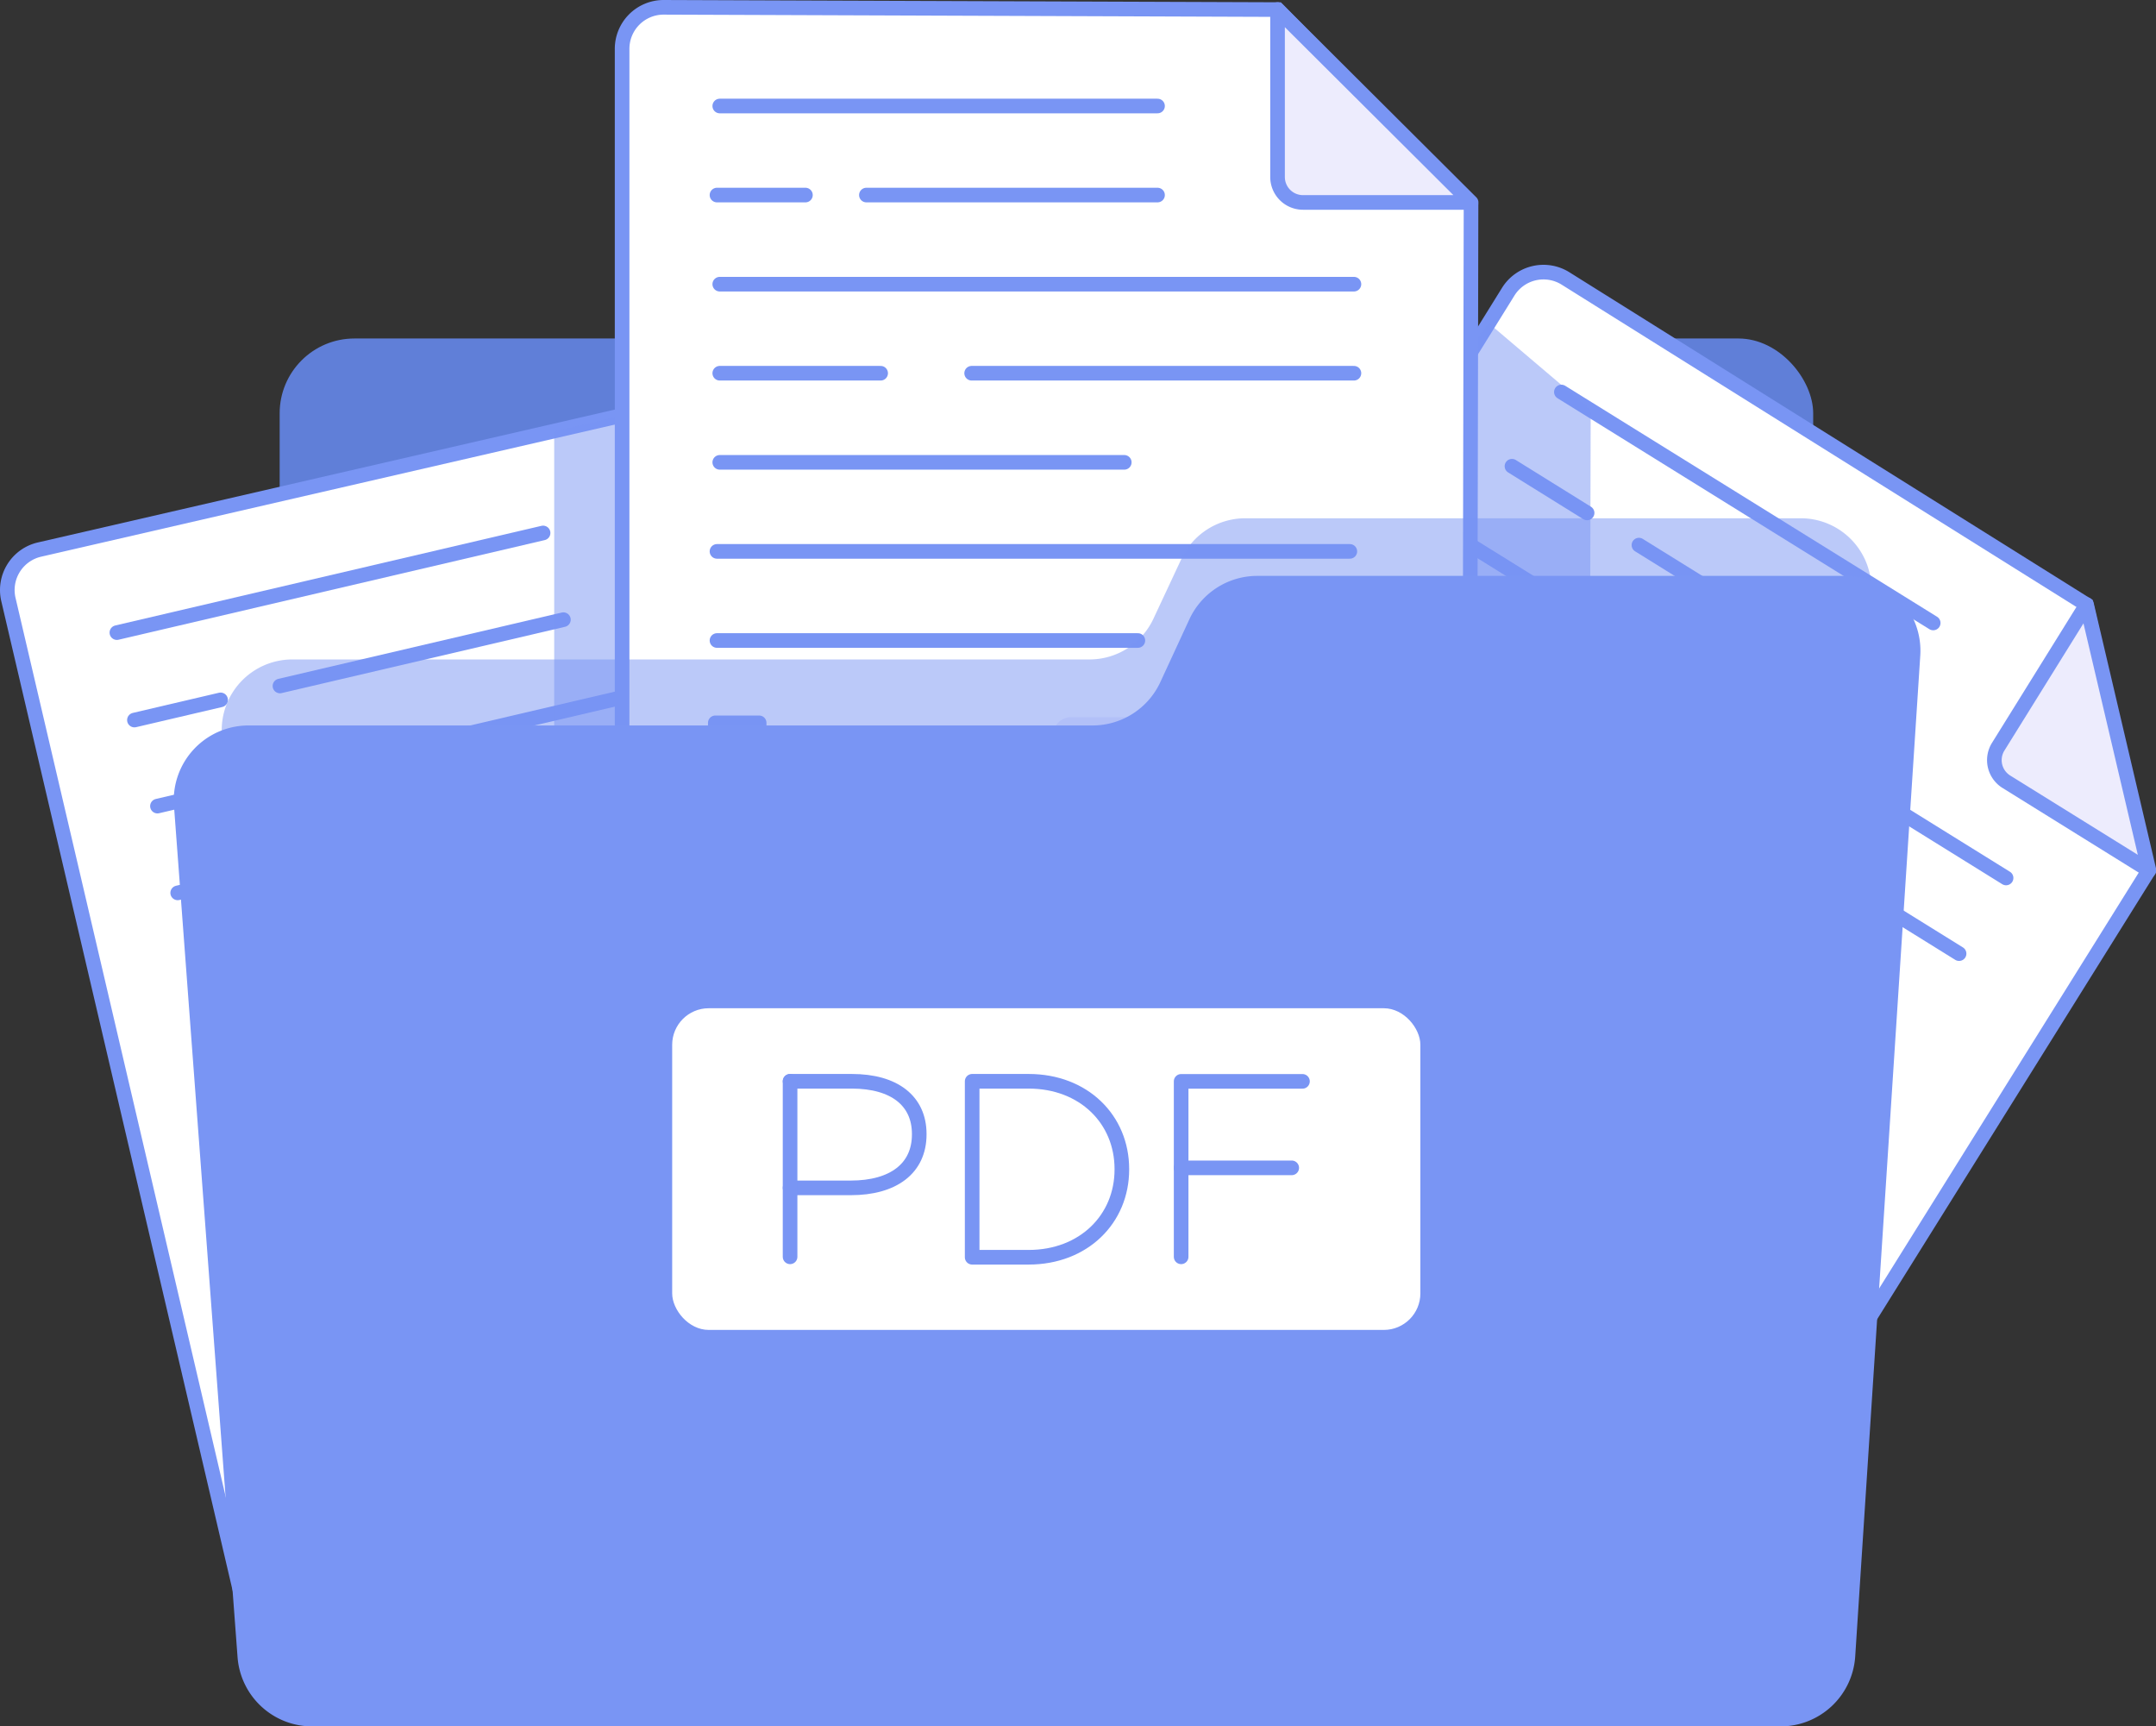
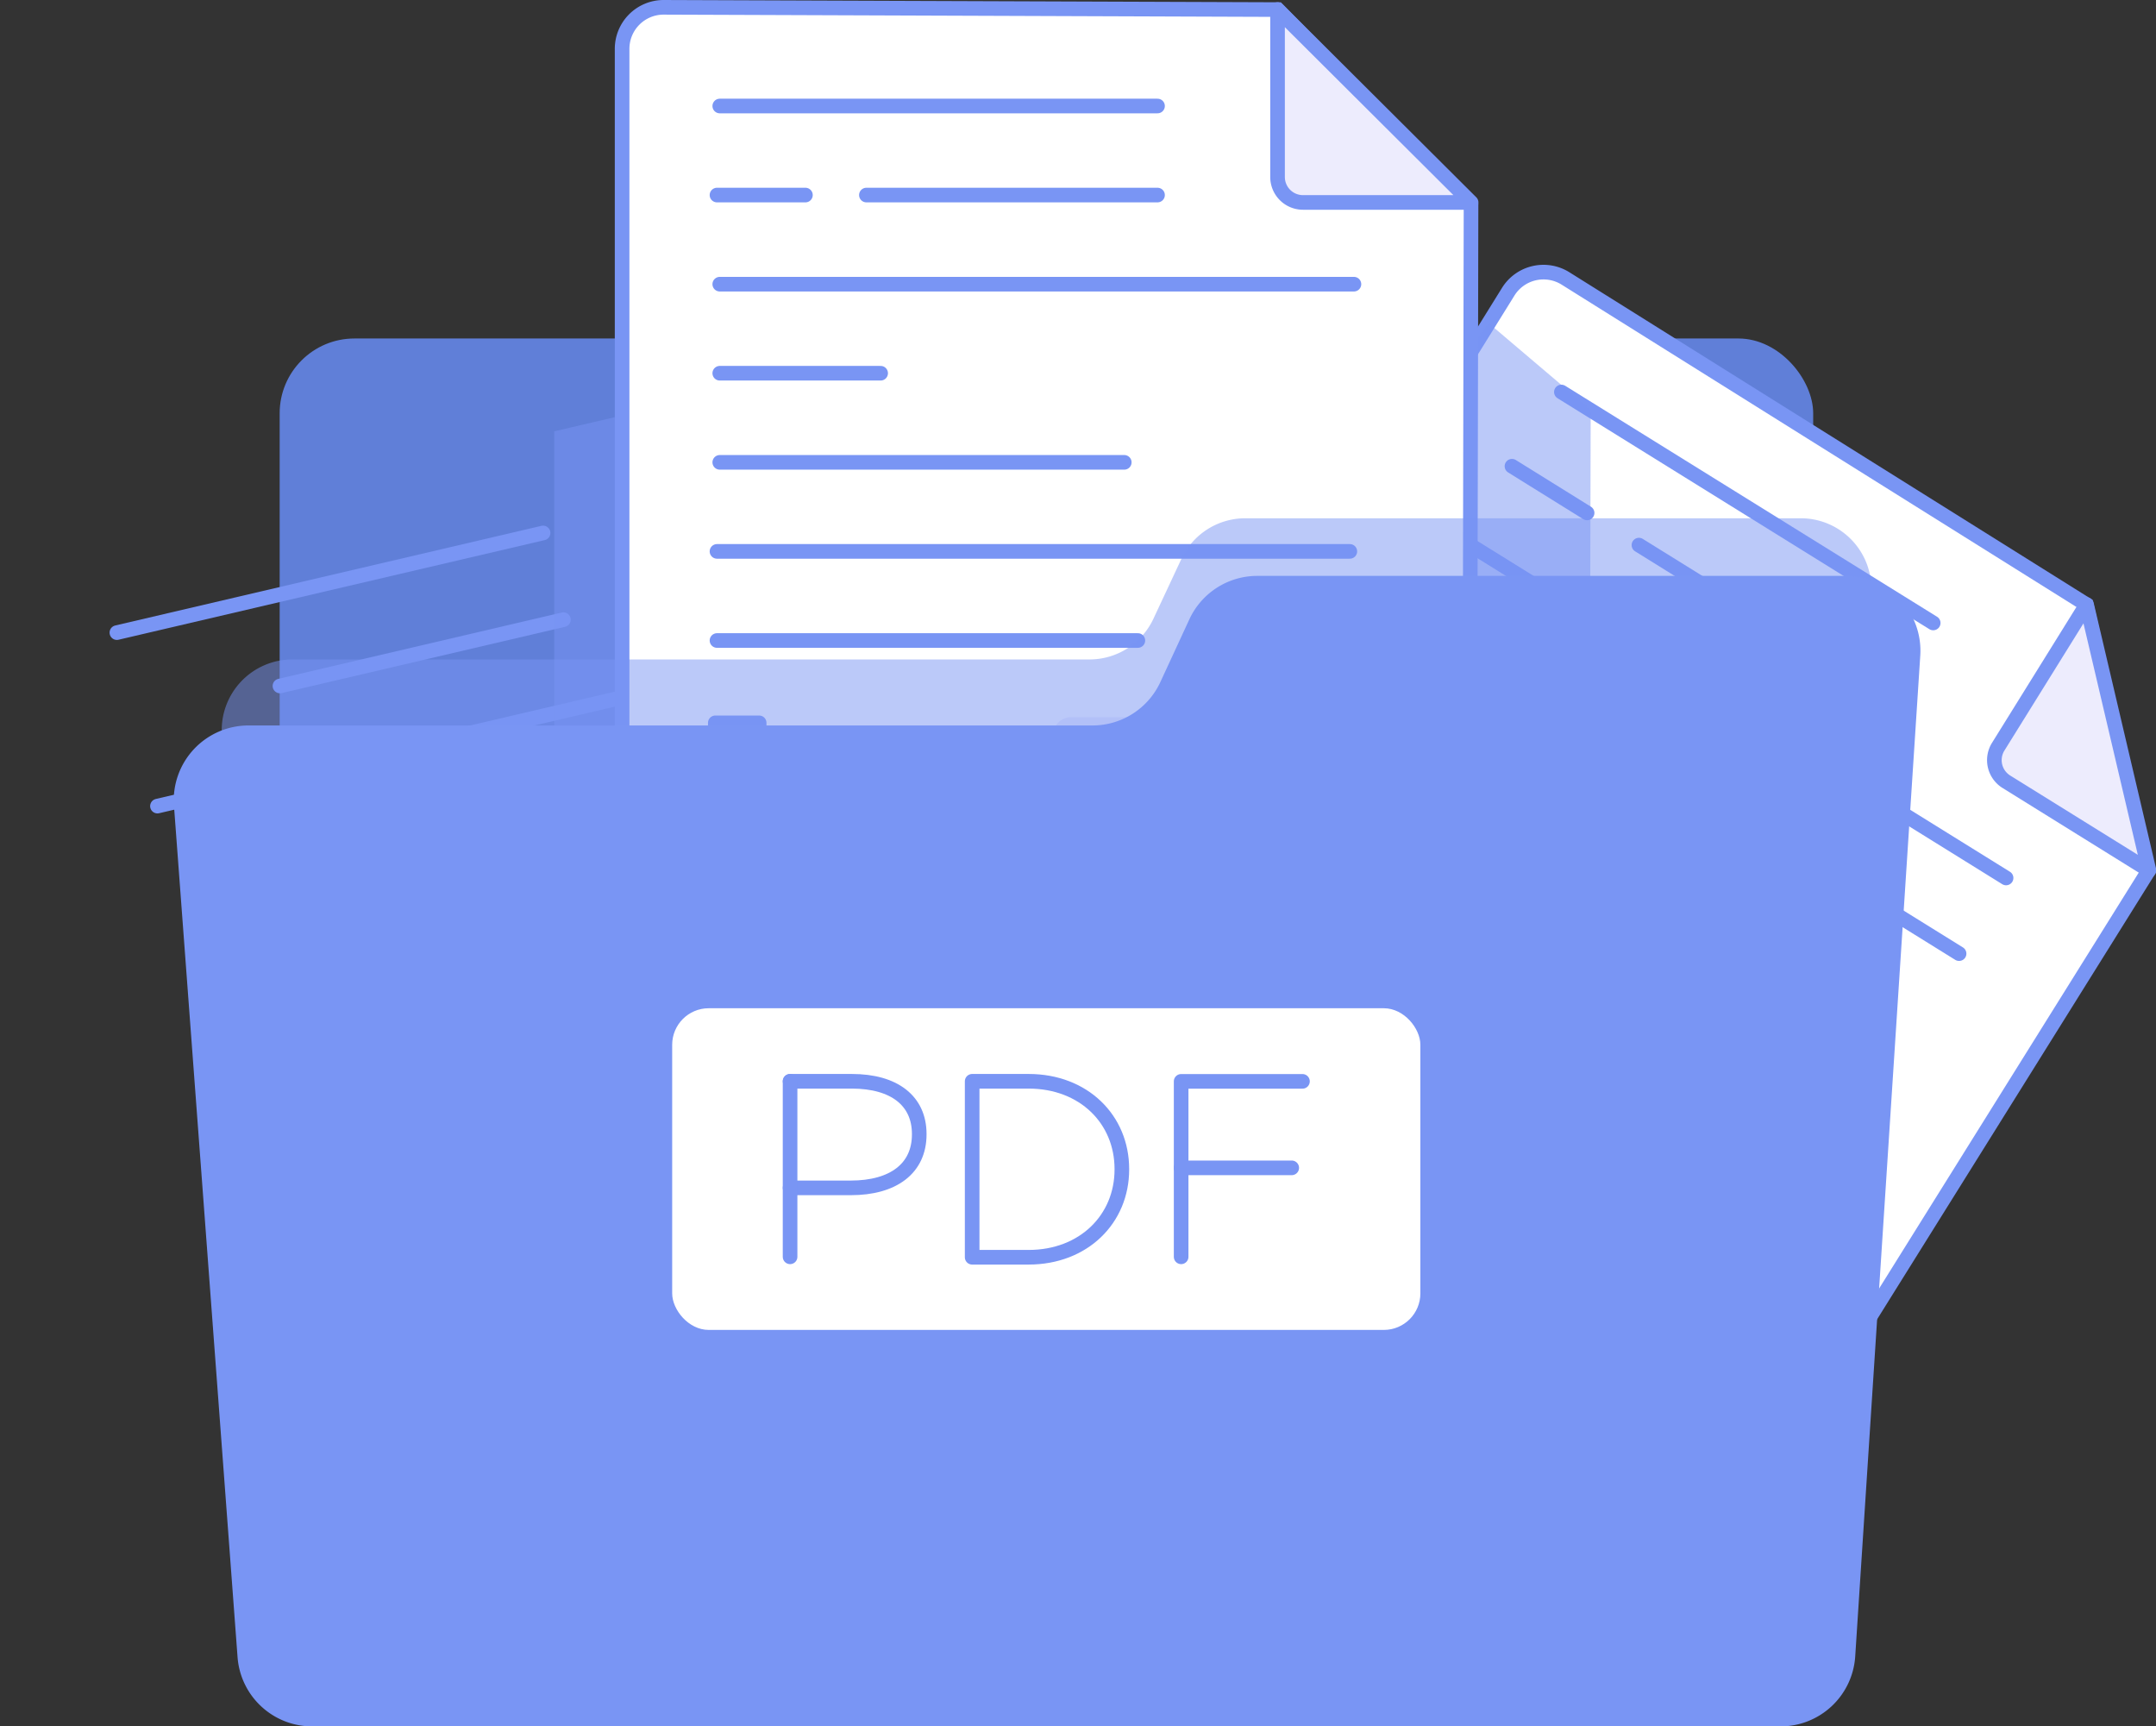
<svg xmlns="http://www.w3.org/2000/svg" viewBox="0 0 294.96 236.13">
  <rect x="0" y="0" width="294.96" height="236.13" fill="#333333" stroke="none" />
  <defs>
    <style>.cls-1{isolation:isolate;}.cls-2{fill:#607fd8;}.cls-17,.cls-18,.cls-3{fill:#fff;}.cls-10,.cls-15,.cls-18,.cls-3,.cls-6{stroke:#7995f4;}.cls-3{stroke-miterlimit:10;}.cls-10,.cls-15,.cls-18,.cls-3,.cls-6,.cls-7,.cls-8,.cls-9{stroke-width:2px;}.cls-4{fill:#93b9f4;}.cls-15,.cls-5{fill:#edecfd;}.cls-12,.cls-16,.cls-6{fill:#7995f4;}.cls-10,.cls-15,.cls-18,.cls-6,.cls-7,.cls-8,.cls-9{stroke-linecap:round;stroke-linejoin:round;}.cls-14,.cls-7{fill:#3dffd6;}.cls-7{stroke:#3dffd6;}.cls-11,.cls-8{fill:#83acfd;}.cls-8{stroke:#83acfd;}.cls-9{fill:#2be0fe;stroke:#2be0fe;}.cls-10{fill:none;}.cls-13{fill:#b8d4ff;}.cls-16{opacity:0.5;mix-blend-mode:multiply;}</style>
  </defs>
  <g class="cls-1">
    <g id="Layer_2" data-name="Layer 2">
      <g id="names">
        <g id="pdf-pro">
          <rect class="cls-2" x="38.26" y="46.3" width="209.8" height="150.07" rx="10.23" />
-           <path class="cls-3" d="M119.2,76.52,147,196.83a5.74,5.74,0,0,1-4.31,6.88L40.9,227.11a5.69,5.69,0,0,1-6.81-4.25L1.15,82a5.68,5.68,0,0,1,4.26-6.83L87.32,56.31Z" />
          <path class="cls-4" d="M125.4,145.65c.12.71.24,1.43.38,2.14" />
          <path class="cls-5" d="M119.08,76,96.71,81.21a3.49,3.49,0,0,1-4.18-2.6l-5.21-22.3Z" />
          <rect class="cls-6" x="38.38" y="167.47" width="6" height="32.3" transform="translate(-41.06 14.41) rotate(-13.28)" />
          <rect class="cls-7" x="49.94" y="177.16" width="6" height="20.05" transform="translate(-41.57 17.16) rotate(-13.28)" />
          <rect class="cls-8" x="59.53" y="169.99" width="6" height="24.89" transform="translate(-40.22 19.23) rotate(-13.28)" />
          <rect class="cls-9" x="69.26" y="163.98" width="6" height="28.56" transform="translate(-39 21.36) rotate(-13.28)" />
          <line class="cls-10" x1="15.99" y1="86.53" x2="74.3" y2="72.9" />
          <line class="cls-10" x1="38.3" y1="93.83" x2="77.08" y2="84.76" />
-           <line class="cls-10" x1="18.39" y1="98.49" x2="30.18" y2="95.73" />
          <line class="cls-10" x1="113.79" y1="126.23" x2="29.49" y2="145.94" />
          <line class="cls-10" x1="88.33" y1="144.7" x2="32.26" y2="157.81" />
          <line class="cls-10" x1="117.11" y1="137.97" x2="100.07" y2="141.95" />
          <line class="cls-10" x1="81.02" y1="202.44" x2="43.24" y2="211.28" />
          <line class="cls-10" x1="128.09" y1="191.44" x2="89.92" y2="200.36" />
          <line class="cls-10" x1="21.54" y1="110.26" x2="106.01" y2="90.51" />
          <line class="cls-10" x1="57.86" y1="114.28" x2="108.79" y2="102.37" />
-           <line class="cls-10" x1="24.31" y1="122.13" x2="45.74" y2="117.12" />
          <line class="cls-10" x1="27.09" y1="133.99" x2="80.97" y2="121.39" />
          <rect class="cls-5" x="82.62" y="152.37" width="41.67" height="33.13" rx="2.5" transform="translate(-35.75 27.99) rotate(-13.16)" />
          <path class="cls-11" d="M100.07,177.82l-3.61-2.15a2.69,2.69,0,0,0-3.64.86l-6.59,10.26.14.59a2.52,2.52,0,0,0,3,1.88l12.65-3Z" />
          <path class="cls-12" d="M125.26,170.7l-12.68-7.55a2.68,2.68,0,0,0-3.64.86L93.43,188.32l31.64-7.4a2.53,2.53,0,0,0,1.88-3Z" />
          <polygon class="cls-13" points="89.89 188.72 89.89 188.73 89.89 188.74 89.89 188.72" />
          <circle class="cls-14" cx="95.14" cy="163.31" r="4.59" />
          <path class="cls-3" d="M293.67,119.53l-65.4,104.74a5.76,5.76,0,0,1-7.92,1.81l-88.53-55.45a5.68,5.68,0,0,1-1.81-7.81L206.34,39.9a5.68,5.68,0,0,1,7.84-1.81l71.23,44.59Z" />
          <path class="cls-4" d="M249.17,172.79c-.42.59-.84,1.18-1.25,1.78" />
          <path class="cls-15" d="M294,119.05l-19.51-12.12a3.48,3.48,0,0,1-1.12-4.79l12.09-19.45Z" />
          <rect class="cls-6" x="159.91" y="124.07" width="6" height="32.3" transform="translate(98.07 -64.71) rotate(31.72)" />
          <rect class="cls-7" x="165.56" y="140.89" width="6" height="20.05" transform="translate(104.54 -66.08) rotate(31.72)" />
-           <rect class="cls-8" x="175.7" y="141.9" width="6" height="24.89" transform="translate(107.86 -70.91) rotate(31.72)" />
          <rect class="cls-9" x="185.54" y="143.99" width="6" height="28.56" transform="translate(111.39 -75.49) rotate(31.72)" />
          <line class="cls-10" x1="213.61" y1="53.62" x2="264.48" y2="85.21" />
          <line class="cls-10" x1="224.22" y1="74.56" x2="258.05" y2="95.57" />
          <line class="cls-10" x1="206.85" y1="63.77" x2="217.13" y2="70.16" />
          <line class="cls-10" x1="254.69" y1="150.85" x2="181.14" y2="105.17" />
          <line class="cls-10" x1="223.63" y1="145.9" x2="174.71" y2="115.53" />
          <line class="cls-10" x1="248.74" y1="161.5" x2="233.87" y2="152.26" />
          <line class="cls-10" x1="177.63" y1="181.57" x2="144.67" y2="161.1" />
          <line class="cls-10" x1="218.7" y1="207.07" x2="185.39" y2="186.39" />
          <line class="cls-10" x1="200.75" y1="74.32" x2="274.45" y2="120.09" />
          <line class="cls-10" x1="223.59" y1="102.85" x2="268.02" y2="130.44" />
          <line class="cls-10" x1="194.32" y1="84.68" x2="213.02" y2="96.29" />
          <line class="cls-10" x1="187.9" y1="95.03" x2="234.9" y2="124.22" />
          <rect class="cls-5" x="196.35" y="157.17" width="41.67" height="33.13" rx="2.5" transform="translate(124.33 -88.43) rotate(31.84)" />
-           <path class="cls-11" d="M208.51,177.63l-1-4.08a2.69,2.69,0,0,0-3.18-2l-11.91,2.6-.33.52a2.52,2.52,0,0,0,.81,3.47l11,6.86Z" />
+           <path class="cls-11" d="M208.51,177.63l-1-4.08a2.69,2.69,0,0,0-3.18-2l-11.91,2.6-.33.52a2.52,2.52,0,0,0,.81,3.47Z" />
          <path class="cls-12" d="M231.36,190.4l-3.63-14.3a2.68,2.68,0,0,0-3.18-2l-28.16,6.23L224,197.49a2.52,2.52,0,0,0,3.47-.81Z" />
          <polygon class="cls-13" points="193.6 178.14 193.6 178.15 193.59 178.14 193.6 178.14" />
          <circle class="cls-14" cx="215.28" cy="163.88" r="4.59" />
          <path class="cls-16" d="M217.62,56.05l-.3,123.48c0,3.17-33.83,5.73-37,5.72l20.81-137.7,2.53-3.35Z" />
          <path class="cls-16" d="M192,84.8,165.57,58.41h0L87.32,56.31,75.82,59V208.48a5.68,5.68,0,0,0,5.66,5.68l104.46.4a5.75,5.75,0,0,0,5.77-5.72L192,85.36l-.55-.56Z" />
          <path class="cls-3" d="M201.25,28.25,201,151.73a5.75,5.75,0,0,1-5.77,5.72l-104.46-.4a5.68,5.68,0,0,1-5.66-5.68V6.68A5.68,5.68,0,0,1,90.76,1l84.05.31Z" />
          <path class="cls-4" d="M191.55,97c-.05.73-.09,1.45-.12,2.17" />
          <path class="cls-15" d="M201.26,27.69h-23a3.48,3.48,0,0,1-3.48-3.48V1.31Z" />
          <rect class="cls-6" x="98.09" y="98.67" width="6" height="32.3" transform="matrix(1, 0, 0, 1, -0.23, 0.2)" />
          <rect class="cls-7" x="108.53" y="110.89" width="6" height="20.05" transform="translate(-0.24 0.23) rotate(-0.12)" />
          <rect class="cls-8" x="118.96" y="106.03" width="6" height="24.89" transform="translate(-0.24 0.25) rotate(-0.12)" />
          <rect class="cls-9" x="129.38" y="102.35" width="6" height="28.56" transform="translate(-0.23 0.27) rotate(-0.12)" />
          <line class="cls-10" x1="98.47" y1="14.5" x2="158.36" y2="14.5" />
          <line class="cls-10" x1="118.53" y1="26.68" x2="158.36" y2="26.68" />
          <line class="cls-10" x1="98.09" y1="26.68" x2="110.19" y2="26.68" />
          <line class="cls-10" x1="184.67" y1="75.42" x2="98.09" y2="75.42" />
          <line class="cls-10" x1="155.67" y1="87.61" x2="98.09" y2="87.61" />
          <line class="cls-10" x1="185.23" y1="87.61" x2="167.73" y2="87.61" />
          <line class="cls-10" x1="135.41" y1="142.17" x2="96.61" y2="142.17" />
          <line class="cls-10" x1="183.75" y1="142.17" x2="144.55" y2="142.17" />
          <line class="cls-10" x1="98.47" y1="38.87" x2="185.23" y2="38.87" />
-           <line class="cls-10" x1="132.93" y1="51.05" x2="185.23" y2="51.05" />
          <line class="cls-10" x1="98.47" y1="51.05" x2="120.48" y2="51.05" />
          <line class="cls-10" x1="98.47" y1="63.24" x2="153.81" y2="63.24" />
          <rect class="cls-5" x="144.05" y="98.09" width="41.67" height="33.13" rx="2.5" />
          <path class="cls-11" d="M159.56,122.53l-3-2.92a2.7,2.7,0,0,0-3.74,0l-8.74,8.49v.61a2.52,2.52,0,0,0,2.52,2.52h13Z" />
          <path class="cls-12" d="M185.71,121.33l-10.62-10.24a2.7,2.7,0,0,0-3.75,0l-20.63,20.14h32.48a2.52,2.52,0,0,0,2.52-2.52Z" />
          <polygon class="cls-13" points="147.17 130.83 147.17 130.84 147.16 130.84 147.17 130.83" />
          <circle class="cls-14" cx="158.06" cy="107.28" r="4.59" />
          <path class="cls-16" d="M246.37,70.89h-76a9.65,9.65,0,0,0-8.75,5.57l-3.82,8.17A9.65,9.65,0,0,1,149,90.2h-109a9.67,9.67,0,0,0-9.64,10.38l8.22,109.94a9.66,9.66,0,0,0,9.63,8.94H238a9.65,9.65,0,0,0,9.64-9L256,81.17A9.66,9.66,0,0,0,246.37,70.89Z" />
          <path class="cls-12" d="M252.46,78.77H172a10.24,10.24,0,0,0-9.27,5.91l-4,8.65a10.22,10.22,0,0,1-9.27,5.9H34a10.23,10.23,0,0,0-10.2,11l8.7,116.44a10.23,10.23,0,0,0,10.2,9.47h200.9a10.24,10.24,0,0,0,10.21-9.57l8.9-136.89A10.24,10.24,0,0,0,252.46,78.77Z" />
          <rect class="cls-17" x="91.96" y="137.91" width="102.36" height="44" rx="5" />
          <path class="cls-10" d="M133,147.9h7.72c7.55,0,12.76,5.22,12.76,12v.07c0,6.76-5.21,12-12.76,12H133Z" />
          <path class="cls-10" d="M108.09,147.9h8.44c5.87,0,9.23,2.71,9.23,7.21v.06c0,4.67-3.57,7.31-9.37,7.31h-8.3" />
          <line class="cls-18" x1="108.09" y1="171.91" x2="108.09" y2="147.9" />
          <path class="cls-10" d="M161.59,171.91v-24h16.6" />
          <line class="cls-10" x1="161.59" y1="159.74" x2="176.72" y2="159.74" />
        </g>
      </g>
    </g>
  </g>
</svg>